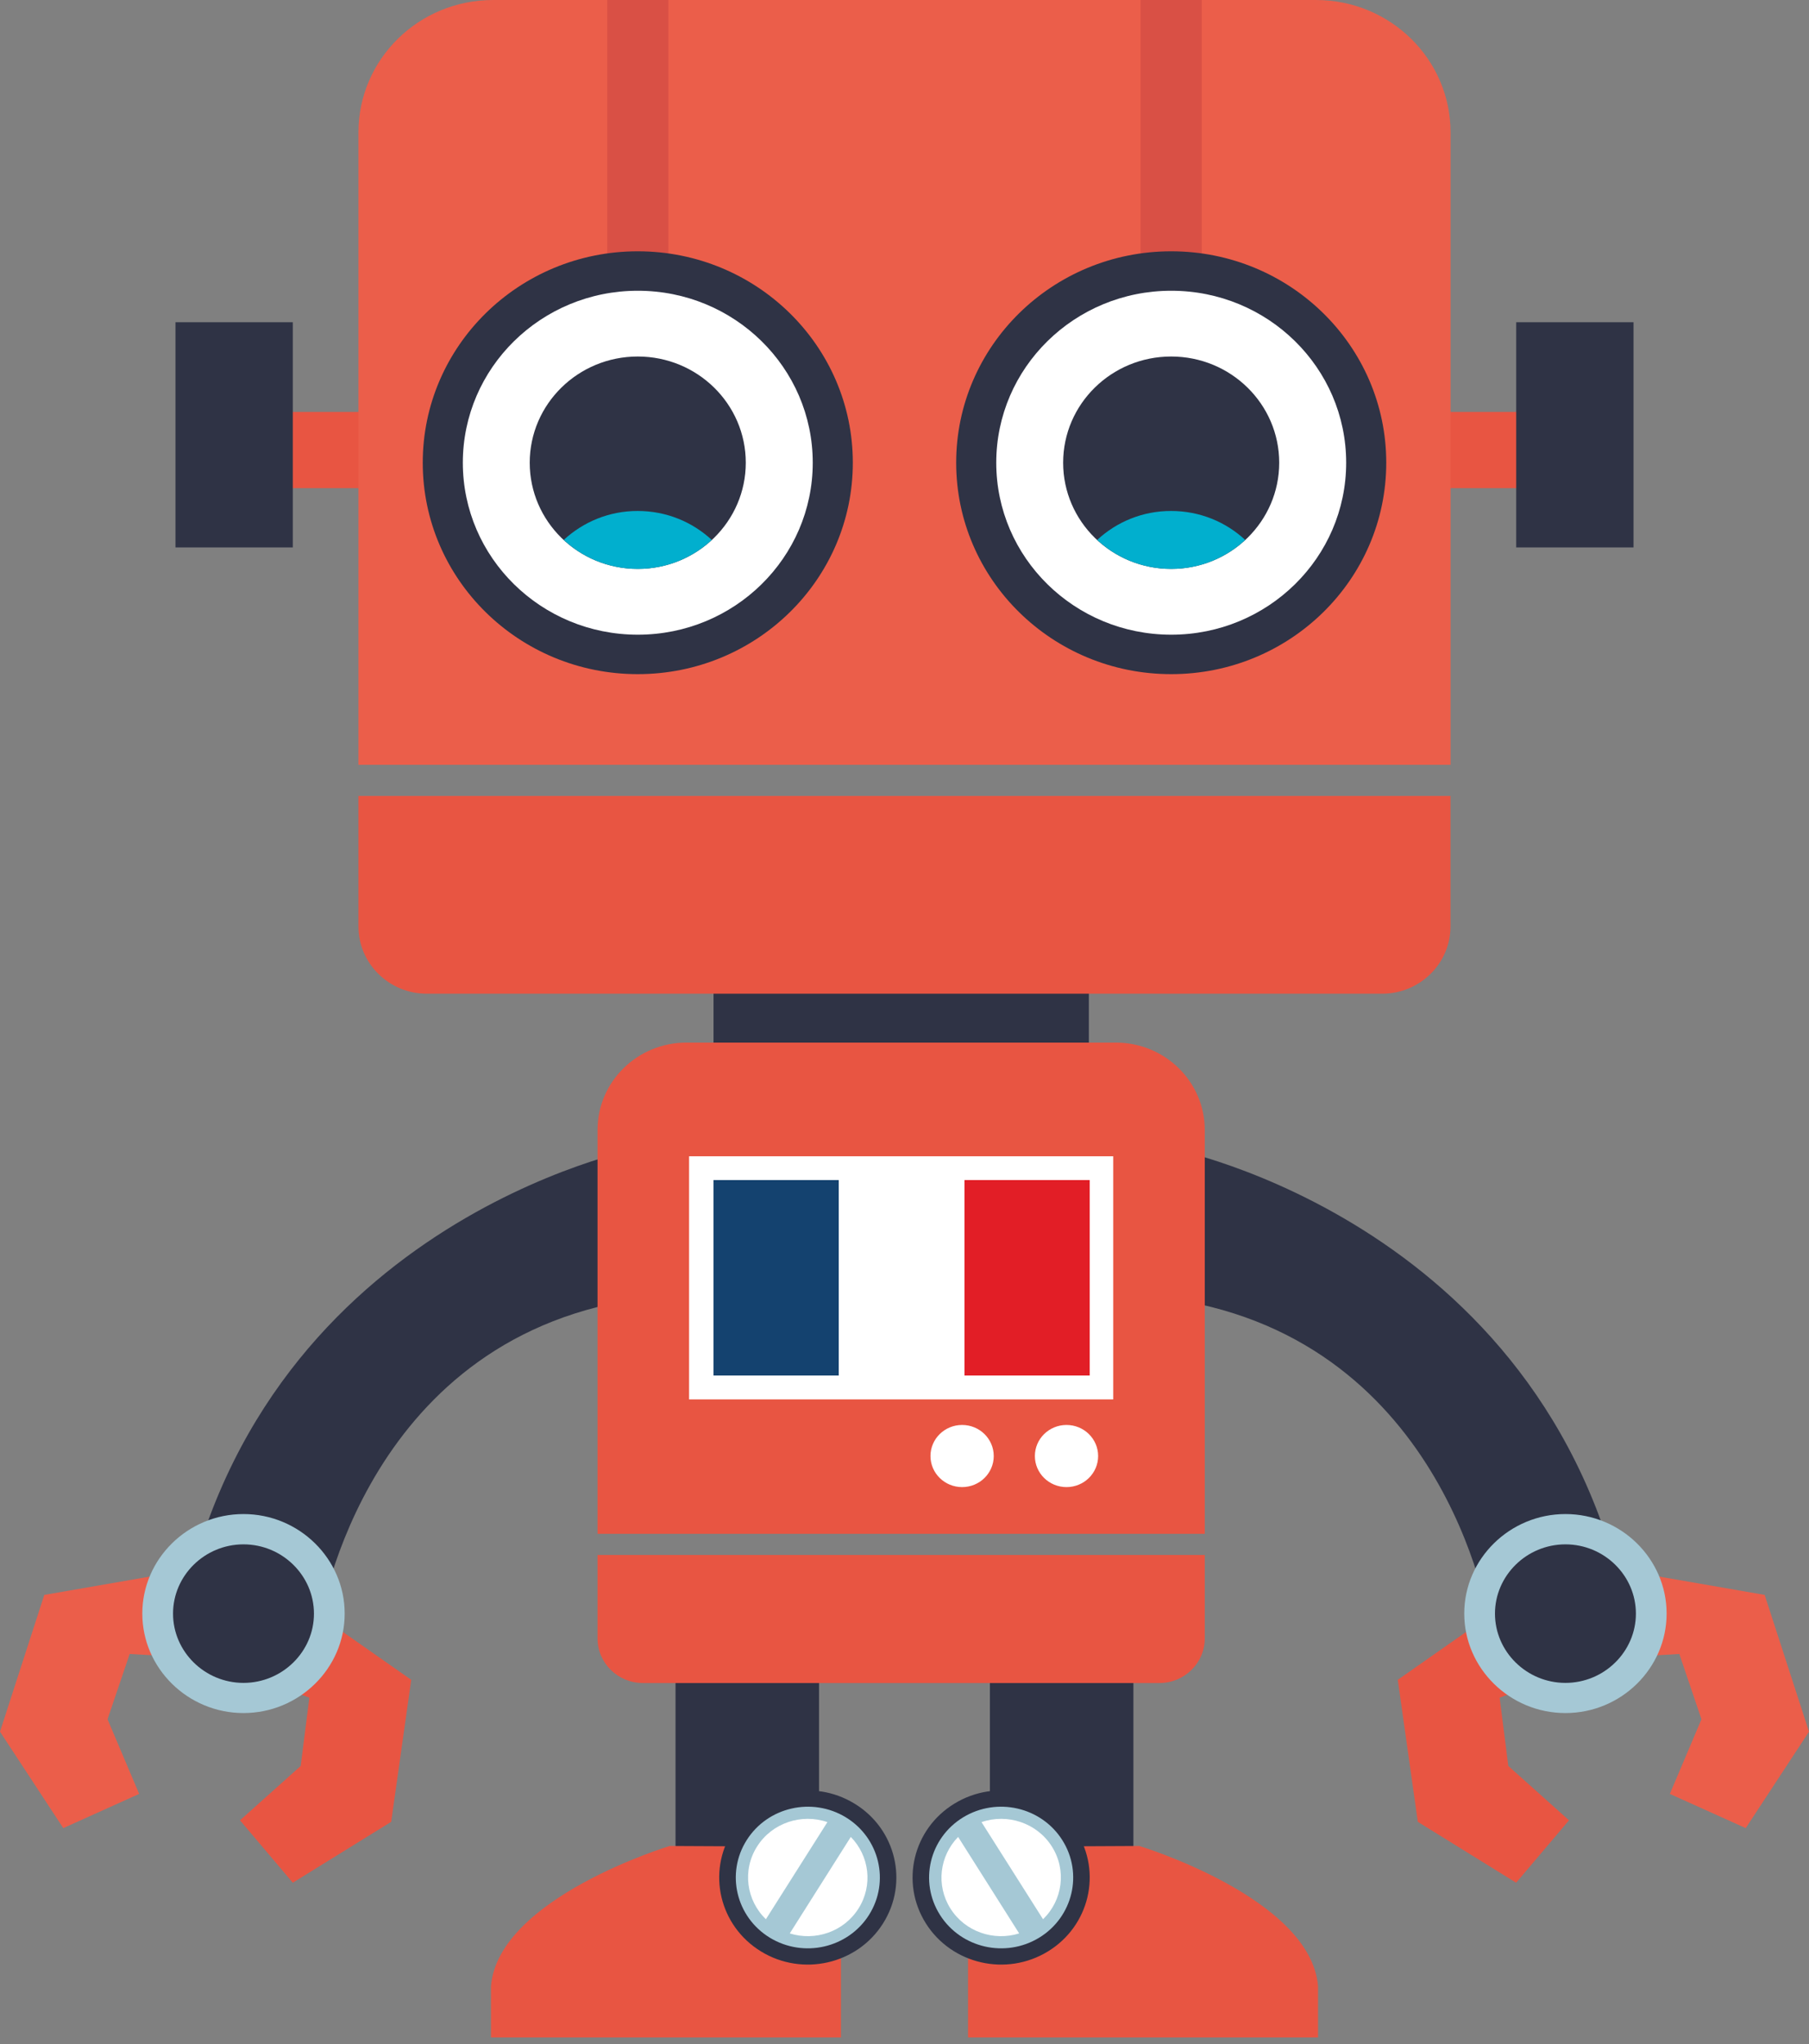
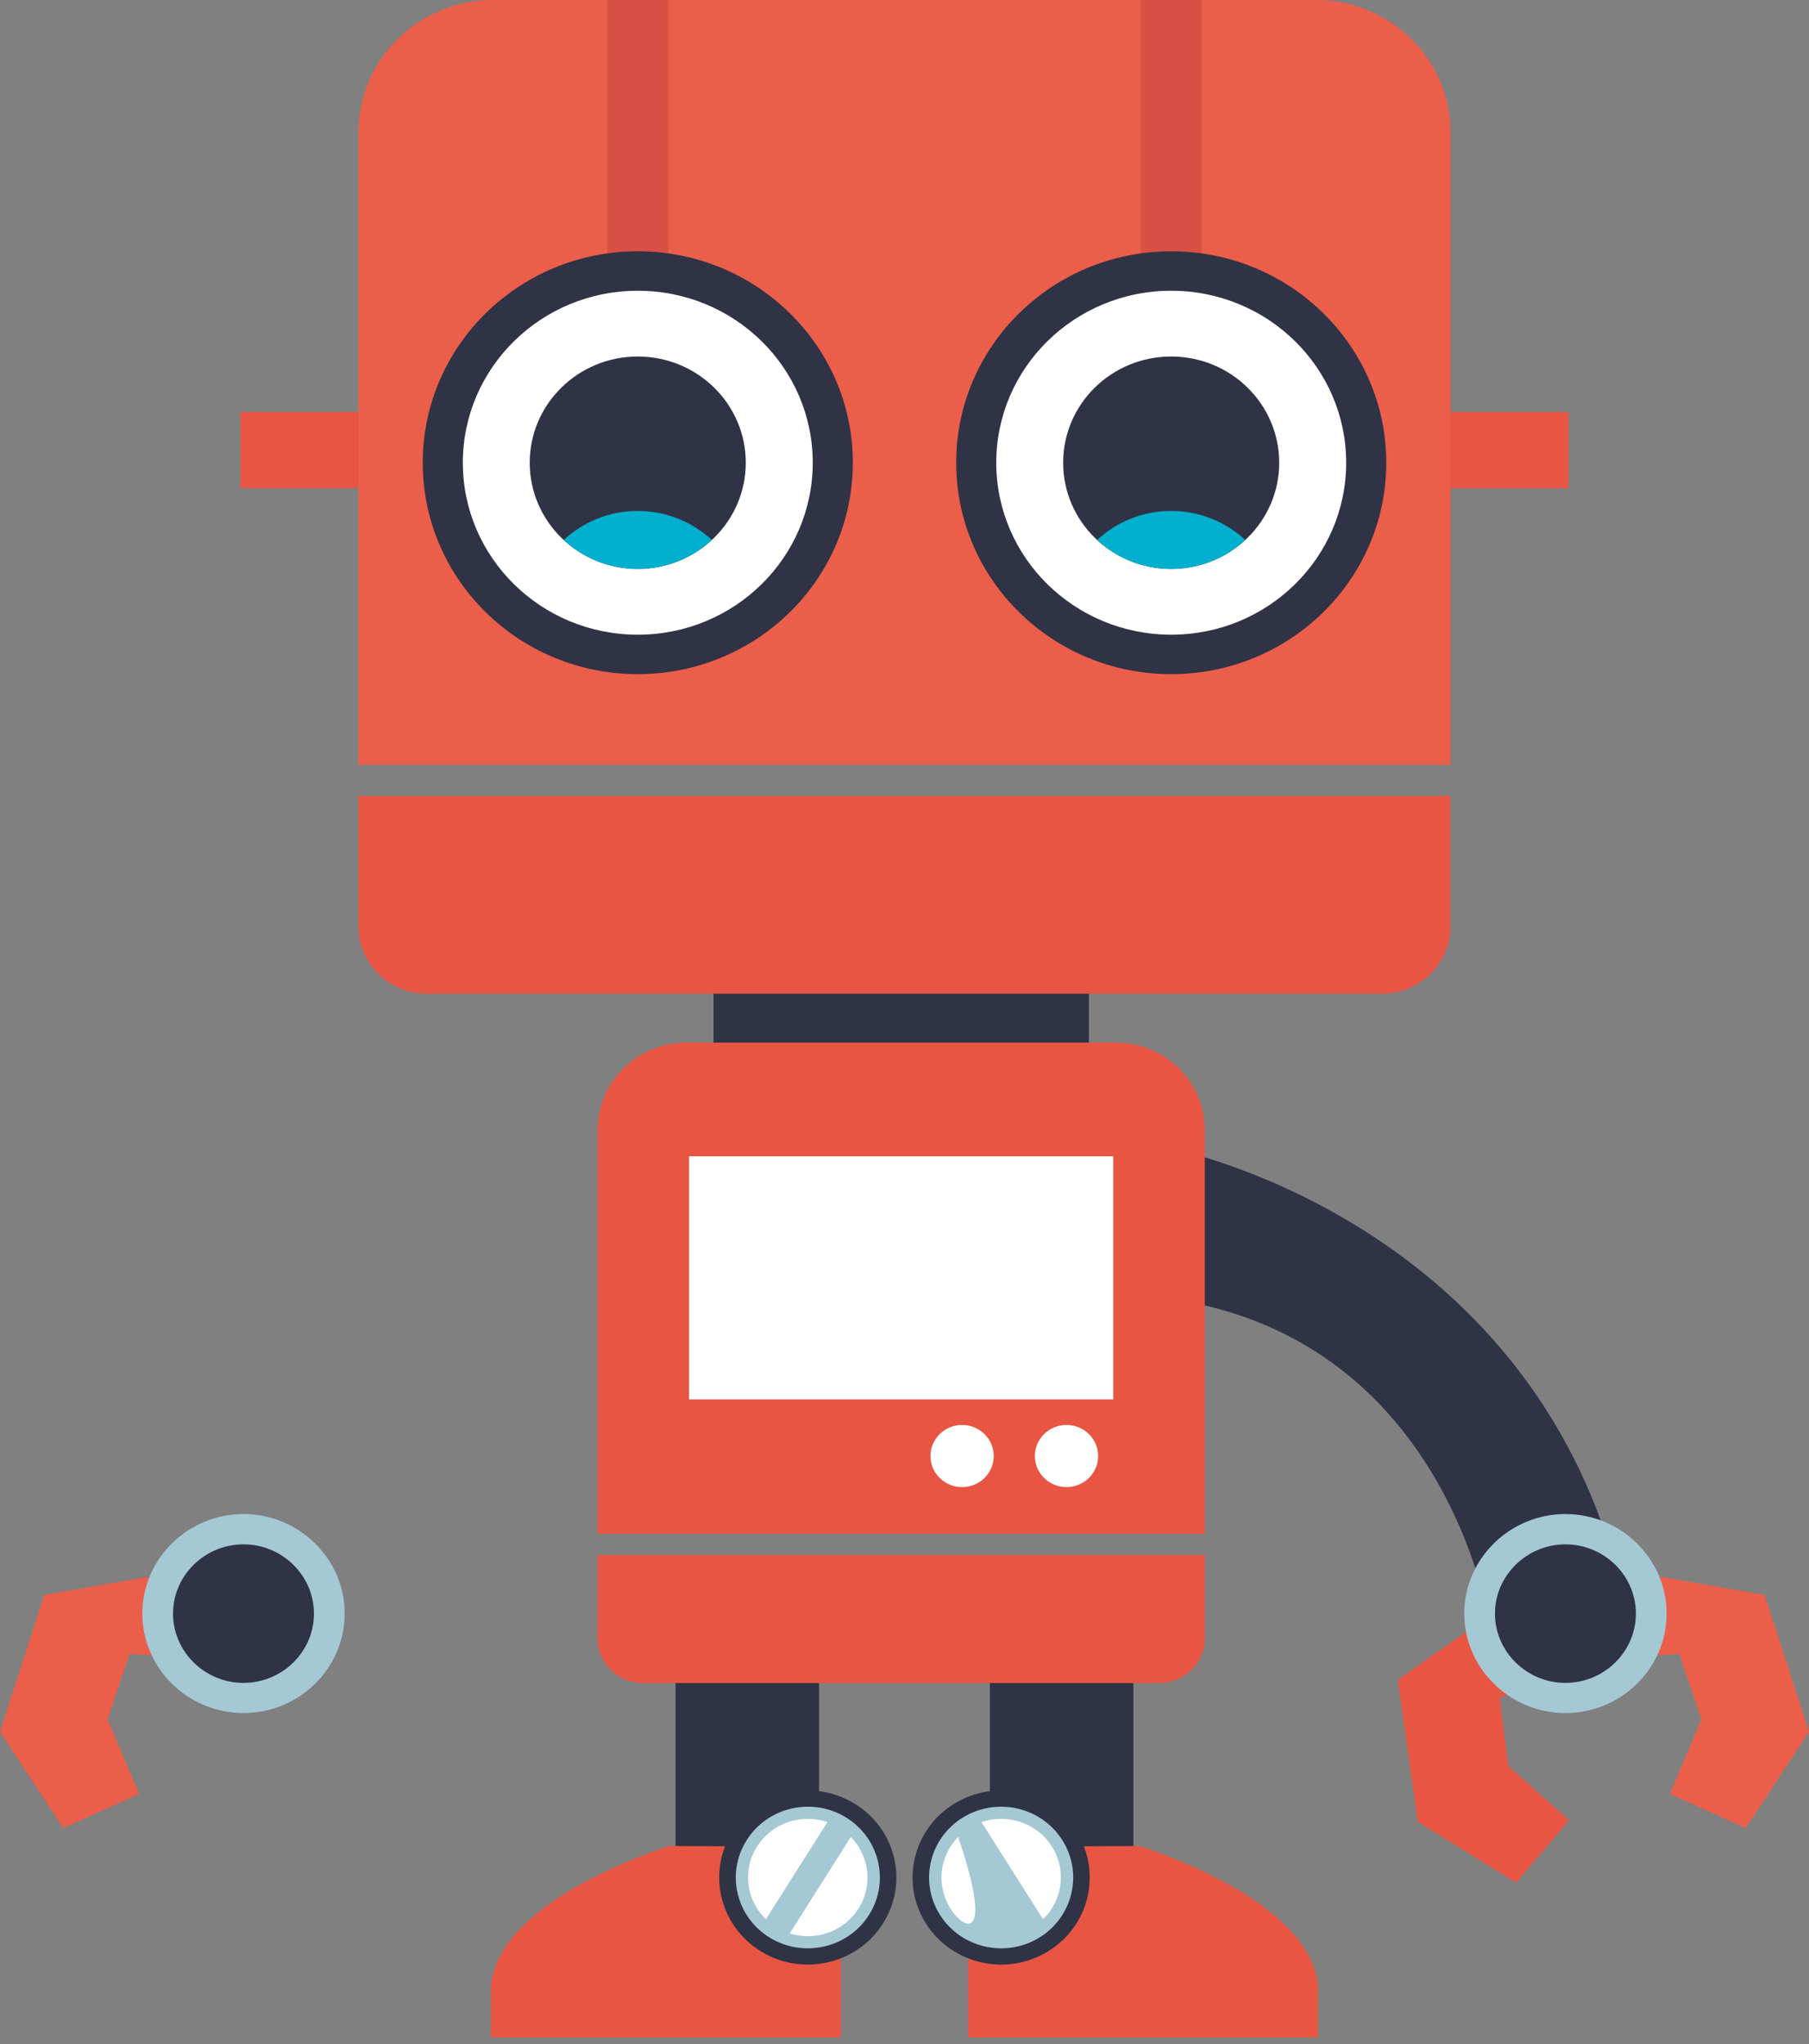
<svg xmlns="http://www.w3.org/2000/svg" width="200" height="226" viewBox="0 0 200 226" fill="none">
  <rect x="0" y="0" width="200" height="226" fill="#808080" stroke="none" />
  <g clip-path="url(#clip0)">
-     <path d="M70.632 126.959C70.632 126.959 27.747 135.212 19.818 180.128H35.204C35.204 180.128 39.396 149.417 68.764 143.92L70.632 126.959Z" fill="#2F3345" />
    <path d="M22.728 173.25L4.895 176.345L0 191.469L6.995 202.131L15.386 198.348L11.889 190.095L14.336 182.877L26.573 183.564L22.728 173.25Z" fill="#EB5E4A" />
-     <path d="M30.904 175.535L45.464 185.733L43.249 201.436L32.371 208.168L26.534 201.266L33.243 195.26L34.201 187.717L22.983 183.255L30.904 175.535Z" fill="#E85542" />
    <path d="M26.92 189.408C20.767 189.408 15.734 184.459 15.734 178.407C15.734 172.362 20.767 167.405 26.92 167.405C33.073 167.405 38.107 172.354 38.107 178.407C38.115 184.459 33.073 189.408 26.92 189.408Z" fill="#A5C8D5" />
    <path d="M26.92 186.073C22.636 186.073 19.131 182.622 19.131 178.414C19.131 174.199 22.636 170.756 26.92 170.756C31.205 170.756 34.71 174.207 34.71 178.414C34.718 182.622 31.205 186.073 26.92 186.073Z" fill="#2F3345" />
    <path d="M129.368 126.959C129.368 126.959 172.254 135.212 180.182 180.128H164.796C164.796 180.128 160.604 149.417 131.228 143.92L129.368 126.959Z" fill="#2F3345" />
    <path d="M177.272 173.25L195.098 176.345L200 191.469L193.005 202.131L184.614 198.348L188.111 190.095L185.664 182.877L173.419 183.564L177.272 173.25Z" fill="#EB5E4A" />
    <path d="M169.088 175.535L154.536 185.733L156.751 201.436L167.621 208.168L173.466 201.266L166.757 195.26L165.799 187.717L177.009 183.255L169.088 175.535Z" fill="#E85542" />
    <path d="M173.072 189.408C179.225 189.408 184.258 184.459 184.258 178.407C184.258 172.362 179.225 167.405 173.072 167.405C166.919 167.405 161.885 172.354 161.885 178.407C161.885 184.459 166.919 189.408 173.072 189.408Z" fill="#A5C8D5" />
    <path d="M173.072 186.073C177.357 186.073 180.862 182.622 180.862 178.414C180.862 174.199 177.357 170.756 173.072 170.756C168.787 170.756 165.282 174.207 165.282 178.414C165.282 182.622 168.787 186.073 173.072 186.073Z" fill="#2F3345" />
    <path d="M120.381 102.98H78.885V124.589H120.381V102.98Z" fill="#2F3345" />
    <path d="M90.55 183.649H74.685V205.257H90.55V183.649Z" fill="#2F3345" />
    <path d="M74.037 204.107C74.037 204.107 55.061 209.851 54.281 219.617V225.276H92.975V204.2L74.037 204.107Z" fill="#E85542" />
    <path d="M97.622 212.677C94.766 217.193 88.728 218.575 84.135 215.765C79.541 212.955 78.136 207.025 80.993 202.509C83.849 197.993 89.886 196.611 94.472 199.421C99.074 202.223 100.479 208.16 97.622 212.677Z" fill="#2F3345" />
    <path d="M96.078 211.727C93.754 215.402 88.844 216.521 85.108 214.244C81.371 211.959 80.228 207.133 82.552 203.459C84.876 199.784 89.786 198.664 93.523 200.942C97.252 203.227 98.394 208.052 96.078 211.727Z" fill="#A5C8D5" />
    <path d="M91.477 201.467C88.628 200.486 85.362 201.536 83.703 204.161C82.035 206.786 82.521 210.129 84.675 212.206L91.477 201.467Z" fill="white" />
    <path d="M94.063 203.104L87.316 213.773C90.126 214.653 93.291 213.595 94.912 211.024C96.541 208.446 96.109 205.188 94.063 203.104Z" fill="white" />
    <path d="M125.307 183.649H109.442V205.257H125.307V183.649Z" fill="#2F3345" />
    <path d="M125.963 204.107C125.963 204.107 144.939 209.851 145.719 219.617V225.276H107.025V204.2L125.963 204.107Z" fill="#E85542" />
    <path d="M102.37 212.677C105.227 217.193 111.264 218.575 115.857 215.765C120.451 212.955 121.856 207.025 118.999 202.509C116.143 197.993 110.106 196.611 105.52 199.421C100.919 202.223 99.514 208.16 102.37 212.677Z" fill="#2F3345" />
    <path d="M103.922 211.727C106.246 215.402 111.156 216.521 114.892 214.244C118.629 211.959 119.771 207.133 117.448 203.459C115.124 199.784 110.214 198.664 106.477 200.942C102.741 203.227 101.598 208.052 103.922 211.727Z" fill="#A5C8D5" />
    <path d="M108.515 201.467C111.364 200.486 114.63 201.536 116.29 204.161C117.957 206.786 117.471 210.129 115.317 212.206L108.515 201.467Z" fill="white" />
-     <path d="M105.929 203.104L112.677 213.773C109.866 214.653 106.701 213.595 105.08 211.024C103.451 208.446 103.891 205.188 105.929 203.104Z" fill="white" />
+     <path d="M105.929 203.104C109.866 214.653 106.701 213.595 105.08 211.024C103.451 208.446 103.891 205.188 105.929 203.104Z" fill="white" />
    <path d="M133.197 169.59H66.062V124.936C66.062 119.602 70.462 115.278 75.89 115.278H123.369C128.796 115.278 133.197 119.602 133.197 124.936V169.59Z" fill="#E85542" />
    <path d="M66.062 171.929H133.197V181.155C133.197 183.88 130.95 186.088 128.179 186.088H71.08C68.308 186.088 66.062 183.88 66.062 181.155V171.929Z" fill="#E85542" />
    <path d="M123.076 127.847H76.183V154.729H123.076V127.847Z" fill="white" />
    <path d="M109.866 160.99C109.866 162.889 108.299 164.425 106.369 164.425C104.439 164.425 102.872 162.889 102.872 160.99C102.872 159.091 104.439 157.554 106.369 157.554C108.299 157.554 109.866 159.091 109.866 160.99Z" fill="white" />
    <path d="M121.408 160.99C121.408 162.889 119.841 164.425 117.911 164.425C115.981 164.425 114.414 162.889 114.414 160.99C114.414 159.091 115.981 157.554 117.911 157.554C119.841 157.554 121.408 159.091 121.408 160.99Z" fill="white" />
    <path d="M173.419 45.549H26.573V53.972H173.419V45.549Z" fill="#E85542" />
    <path d="M160.372 84.567H39.628V14.637C39.628 6.554 46.29 0 54.513 0H145.488C153.71 0 160.372 6.554 160.372 14.637V84.567Z" fill="#EB5E4A" />
    <path d="M160.372 88.003H39.628V102.432C39.628 106.539 43.017 109.874 47.194 109.874H152.799C156.975 109.874 160.364 106.539 160.364 102.432V88.003H160.372Z" fill="#E85542" />
    <path d="M73.89 41.712H67.135V0H73.89" fill="#D95045" />
    <path d="M94.287 51.162C94.287 64.07 83.641 74.539 70.509 74.539C57.377 74.539 46.738 64.07 46.738 51.162C46.738 38.254 57.384 27.785 70.509 27.785C83.633 27.785 94.287 38.246 94.287 51.162Z" fill="#2F3345" />
    <path d="M89.856 51.162C89.856 61.661 81.194 70.177 70.516 70.177C59.832 70.177 51.17 61.661 51.17 51.162C51.17 40.662 59.832 32.147 70.516 32.147C81.194 32.147 89.856 40.655 89.856 51.162Z" fill="white" />
    <path d="M82.452 51.162C82.452 57.647 77.102 62.904 70.509 62.904C63.916 62.904 58.566 57.647 58.566 51.162C58.566 44.677 63.916 39.419 70.509 39.419C77.109 39.419 82.452 44.677 82.452 51.162Z" fill="#2F3345" />
    <path d="M126.102 0H132.865V41.712H126.102" fill="#D95045" />
    <path d="M153.262 51.162C153.262 64.07 142.616 74.539 129.484 74.539C116.351 74.539 105.713 64.07 105.713 51.162C105.713 38.254 116.359 27.785 129.484 27.785C142.616 27.785 153.262 38.246 153.262 51.162Z" fill="#2F3345" />
    <path d="M148.83 51.162C148.83 61.661 140.168 70.177 129.491 70.177C118.806 70.177 110.144 61.661 110.144 51.162C110.144 40.662 118.806 32.147 129.491 32.147C140.168 32.147 148.83 40.655 148.83 51.162Z" fill="white" />
    <path d="M141.427 51.162C141.427 57.647 136.077 62.904 129.484 62.904C122.89 62.904 117.54 57.647 117.54 51.162C117.54 44.677 122.883 39.419 129.484 39.419C136.077 39.419 141.427 44.677 141.427 51.162Z" fill="#2F3345" />
    <path d="M62.325 59.7C64.464 61.685 67.336 62.904 70.509 62.904C73.682 62.904 76.554 61.685 78.692 59.7C76.554 57.716 73.682 56.497 70.509 56.497C67.344 56.489 64.464 57.716 62.325 59.7Z" fill="#01AFCE" />
    <path d="M121.3 59.7C123.439 61.685 126.311 62.904 129.484 62.904C132.657 62.904 135.528 61.685 137.667 59.7C135.528 57.716 132.657 56.497 129.484 56.497C126.311 56.489 123.439 57.716 121.3 59.7Z" fill="#01AFCE" />
-     <path d="M167.629 60.526H180.599V35.629H167.629V60.526ZM19.401 60.526H32.371V35.629H19.401V60.526Z" fill="#2F3345" />
-     <path d="M92.751 130.479H78.885V152.088H92.751V130.479Z" fill="#14426F" />
-     <path d="M120.474 130.479H106.609V152.088H120.474V130.479Z" fill="#E21E26" />
    <path d="M106.616 130.479H92.751V152.088H106.616V130.479Z" fill="white" />
  </g>
  <defs>
    <clipPath id="clip0">
      <rect width="200" height="225.276" fill="white" />
    </clipPath>
  </defs>
</svg>